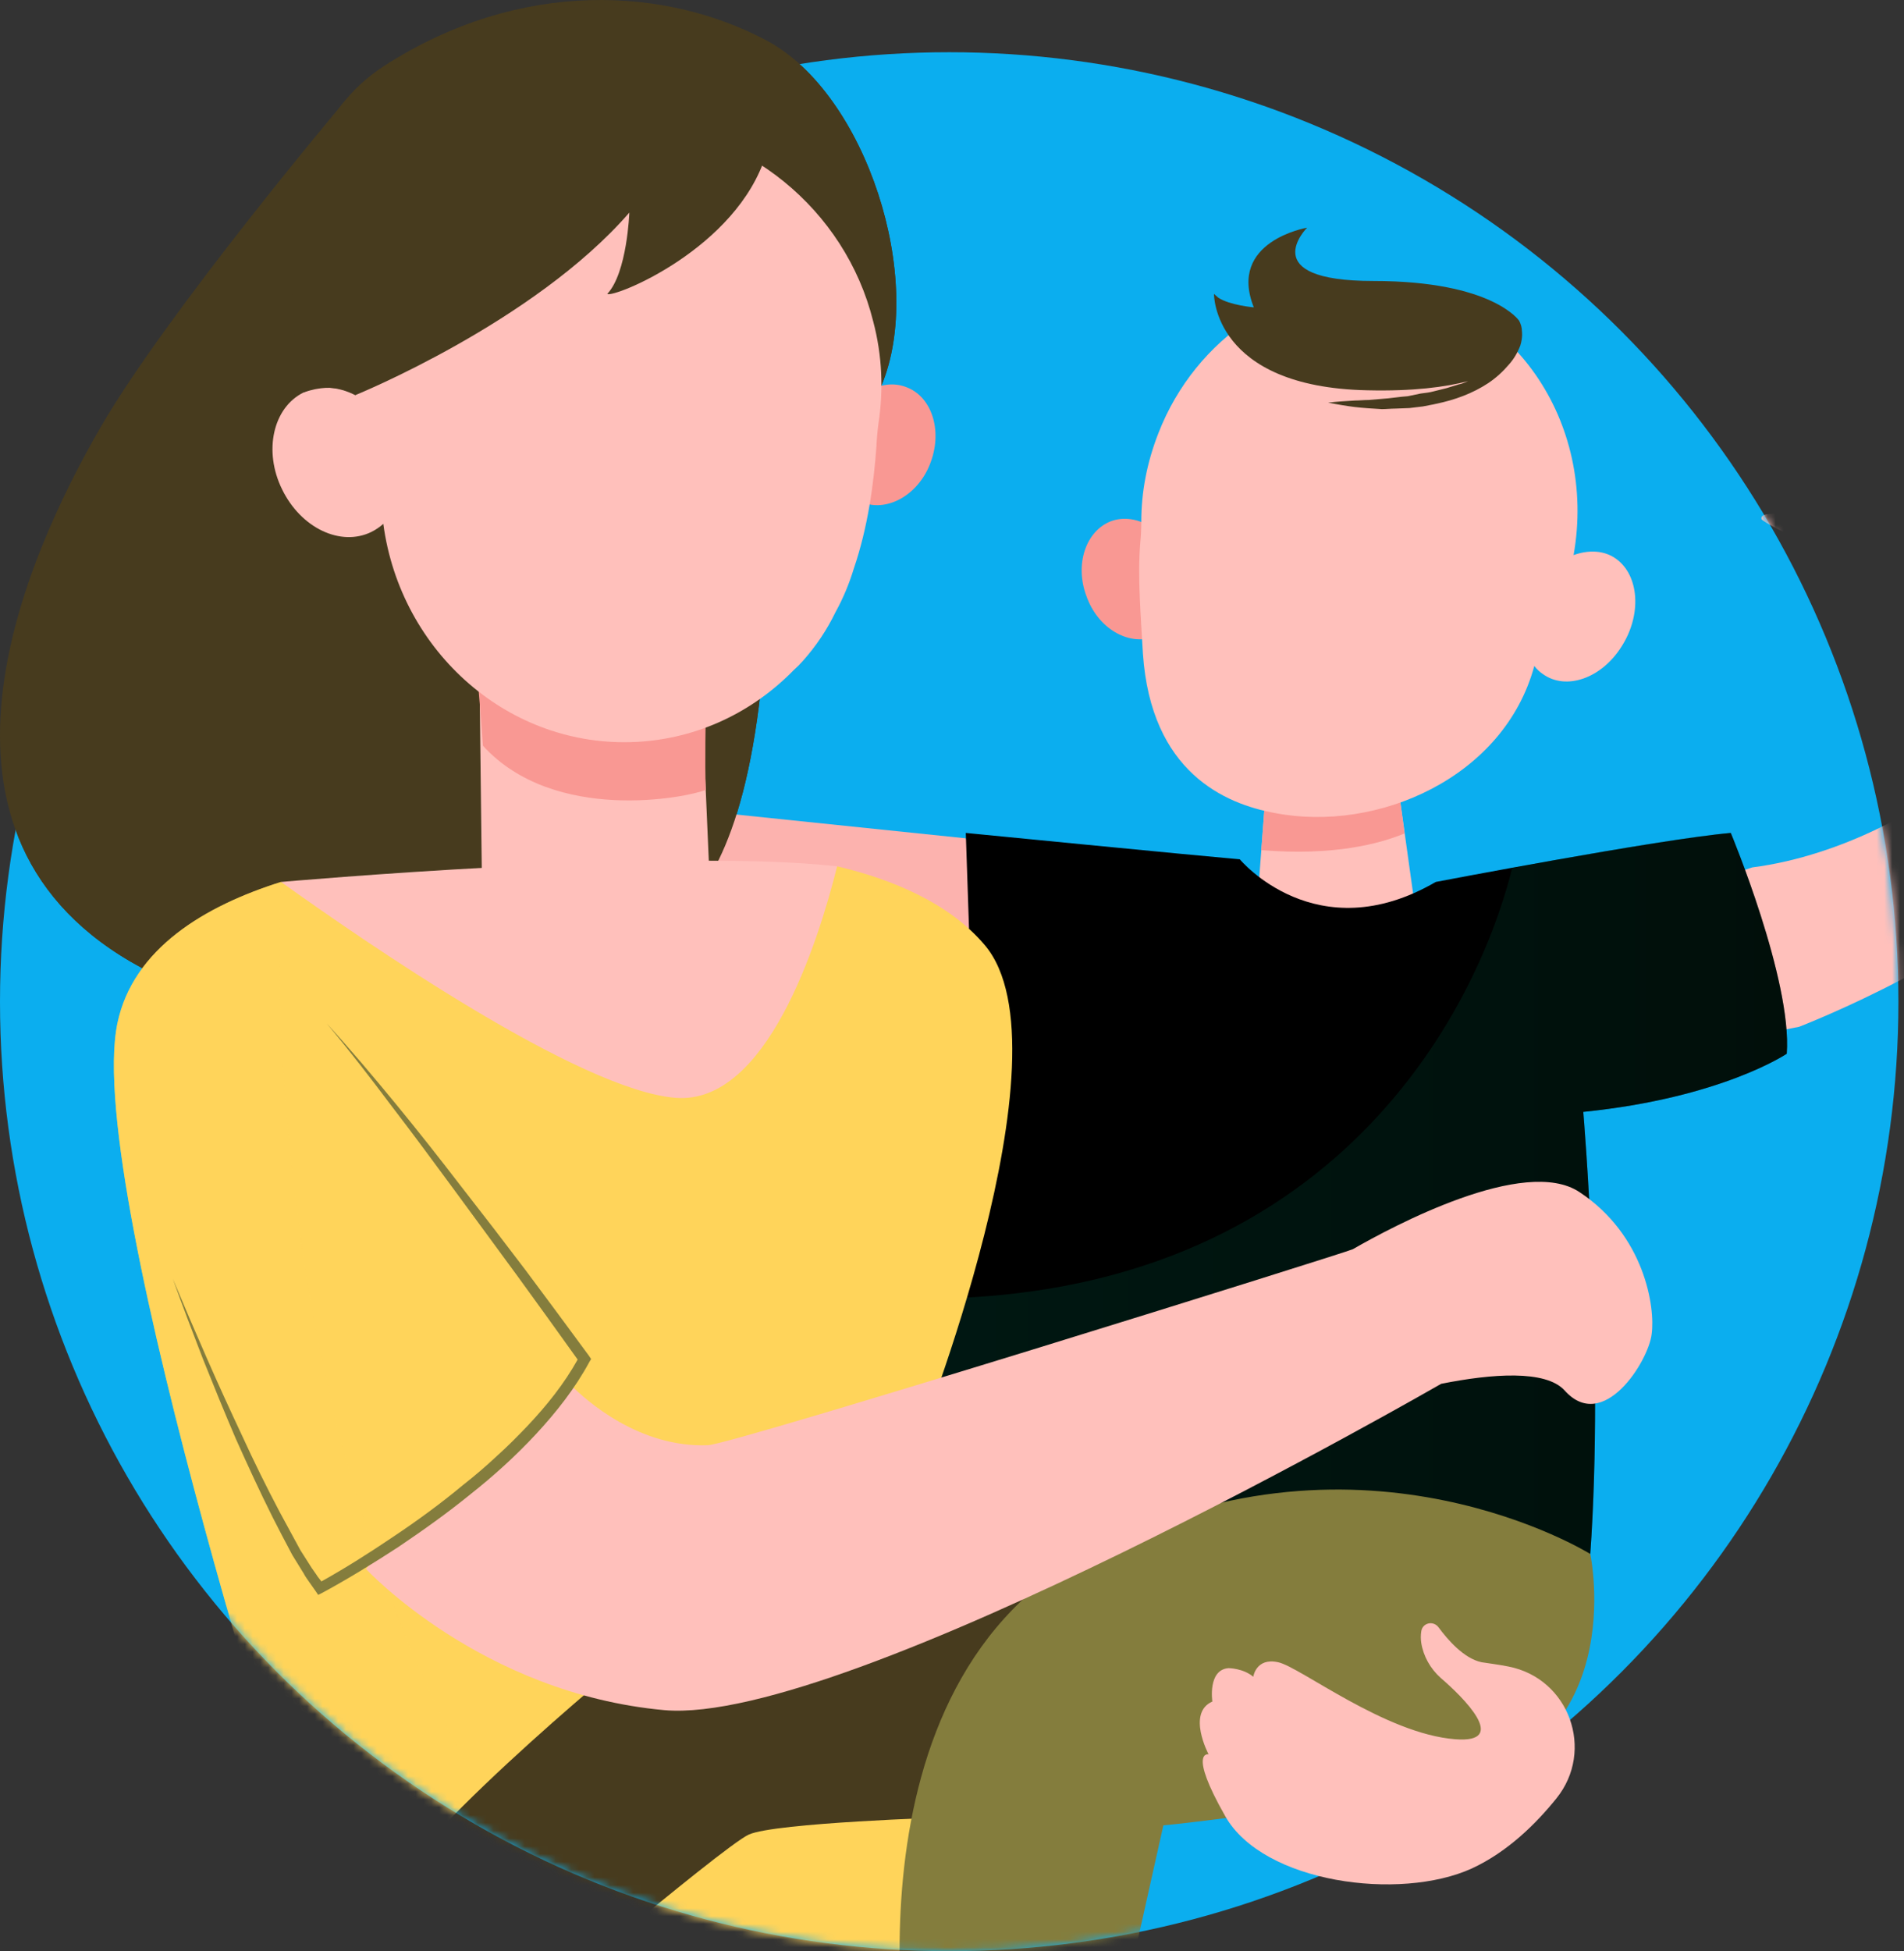
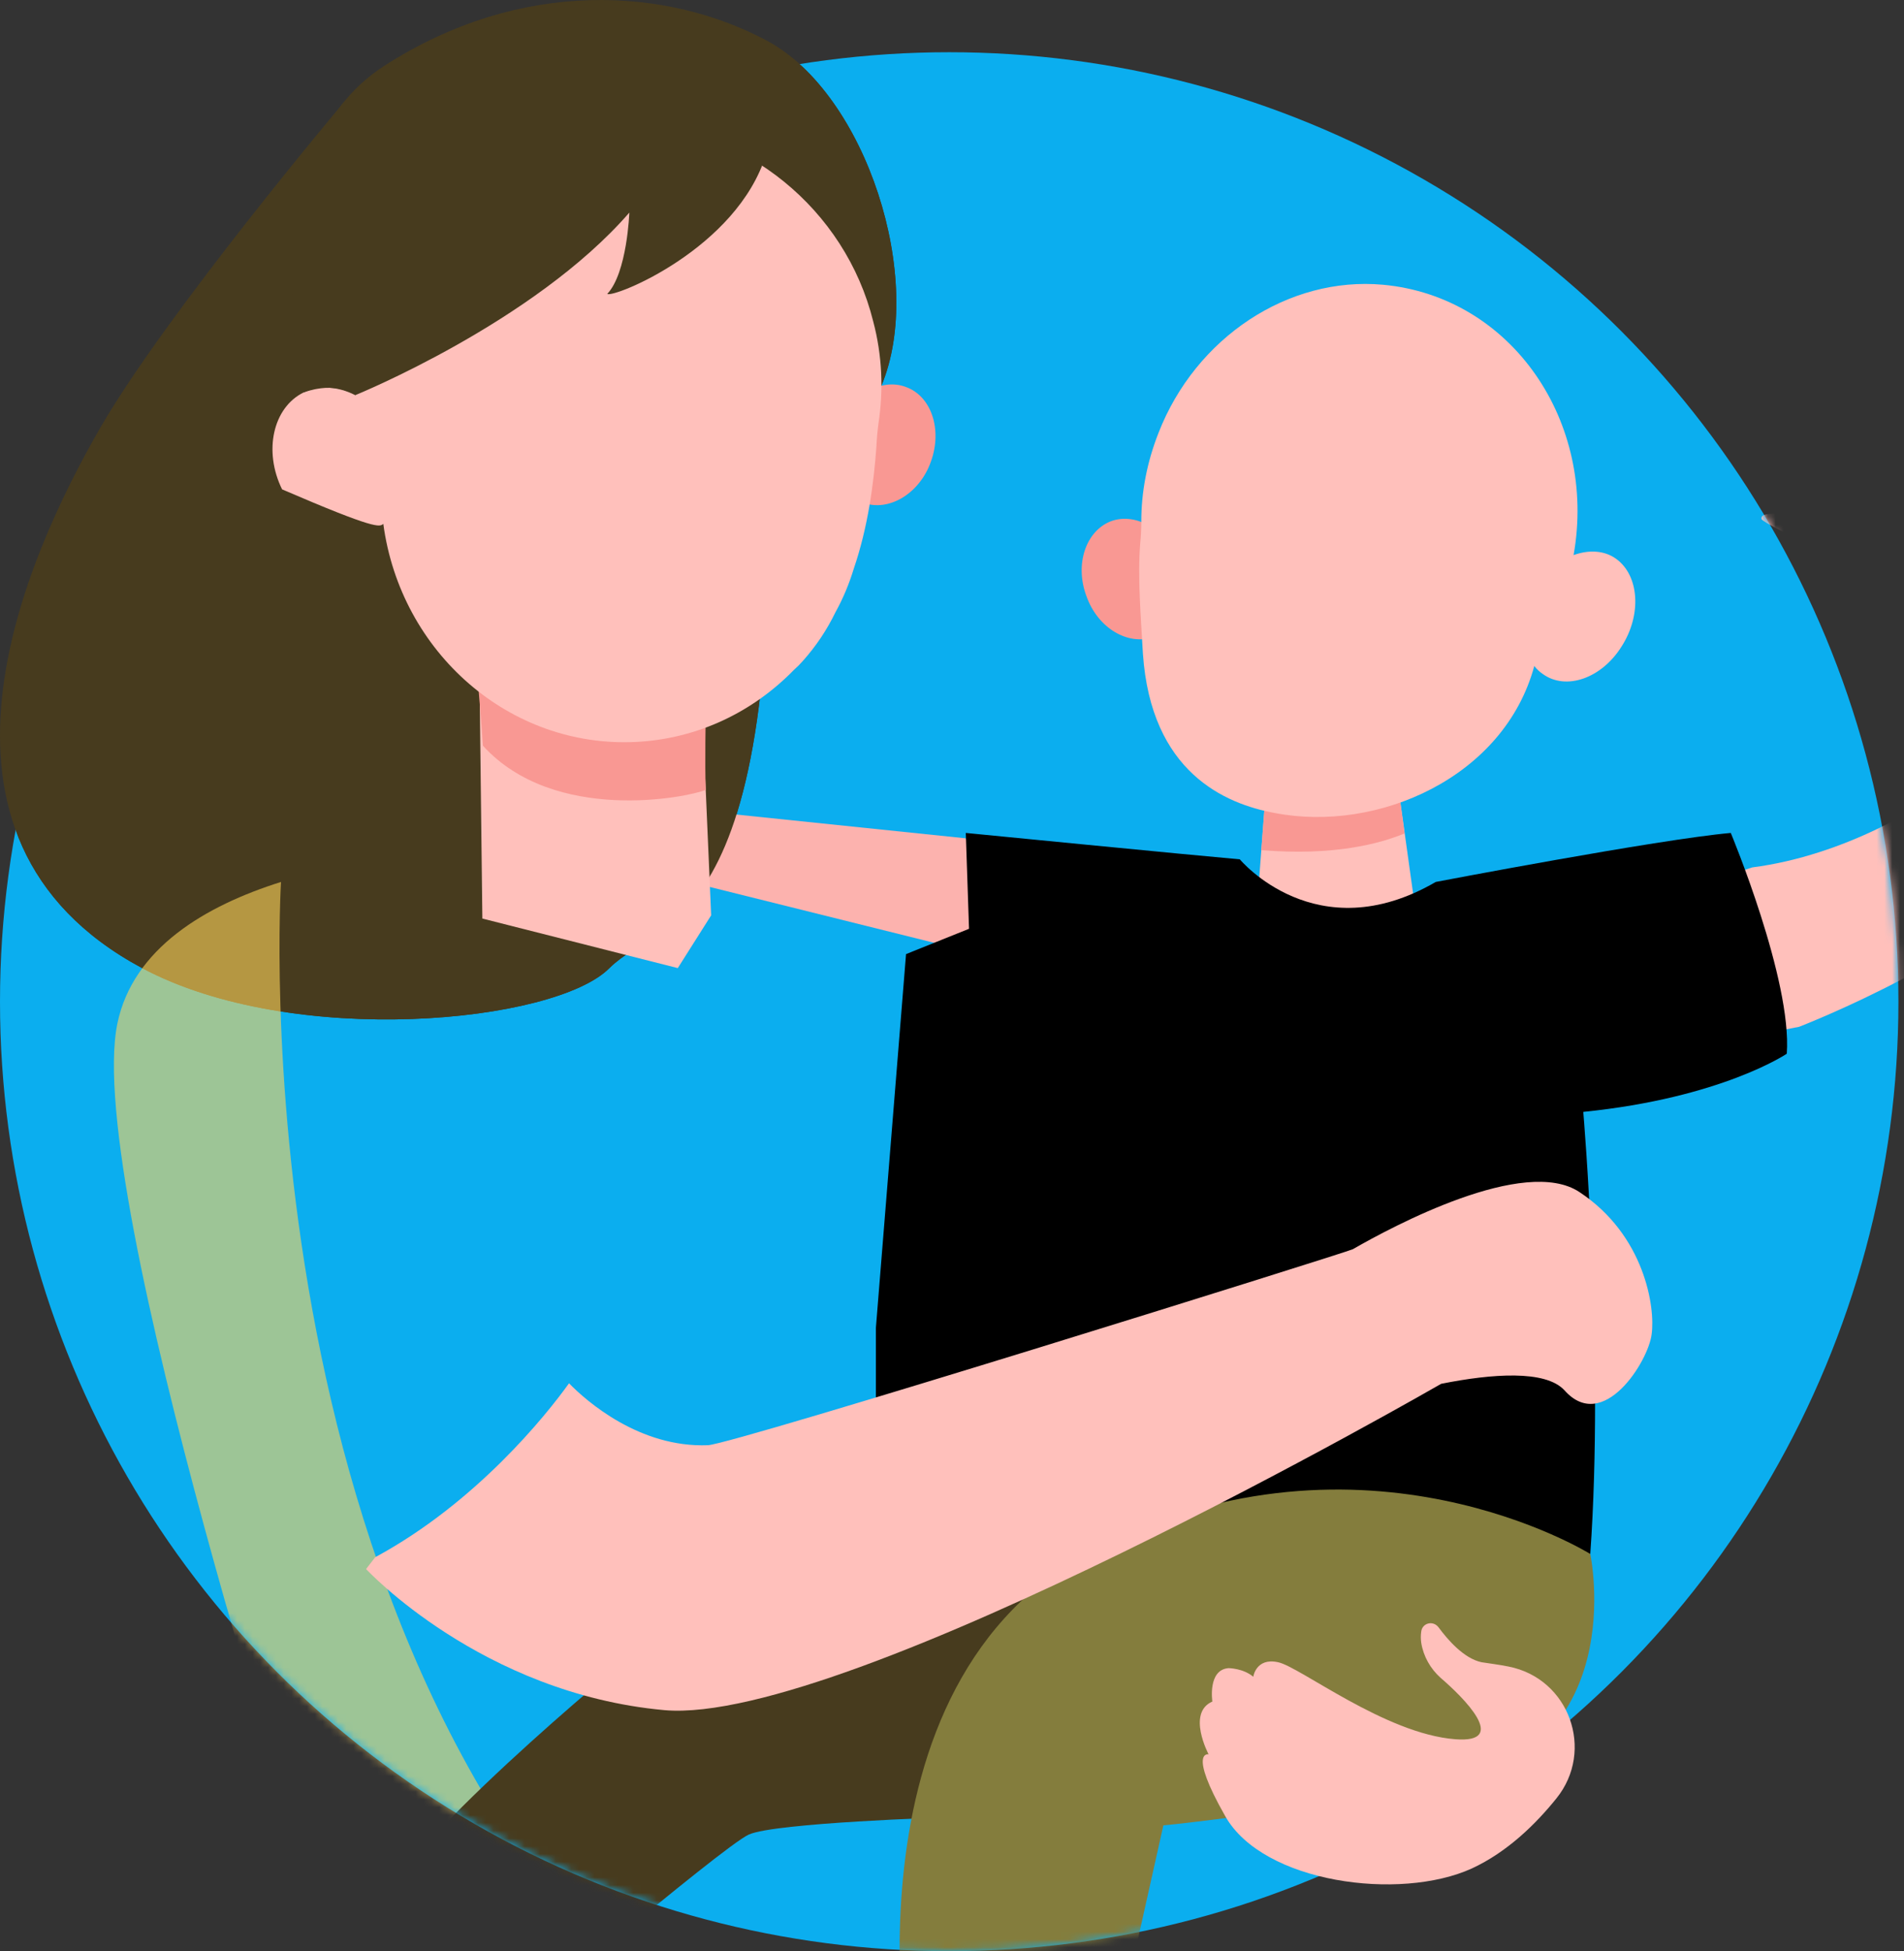
<svg xmlns="http://www.w3.org/2000/svg" width="245" height="251" viewBox="0 0 245 251" fill="none">
  <rect x="0" y="0" width="245" height="251" fill="#333333" stroke="none" />
  <circle cx="122.141" cy="128.859" r="122.141" fill="#0BAEEF" />
  <path d="M44.196 13.217C44.196 13.217 21.544 40.095 12.885 55.058C3.326 71.614 -13.023 107.774 18.288 124.538C37.754 134.929 71.42 131.604 78.417 124.538C85.483 117.542 102.177 120.382 98.437 46.607C98.437 46.607 52.648 20.768 52.163 20.56C51.678 20.422 44.196 13.217 44.196 13.217Z" fill="#473B1E" />
  <path d="M39.07 50.484C39.07 50.484 31.658 20.005 49.392 8.505C67.126 -2.925 85.898 -1.608 98.714 5.249C111.46 12.107 119.149 36.007 113.4 49.653L70.936 36.561L39.07 50.484Z" fill="#473B1E" />
  <mask id="mask0_339_2893" style="mask-type:alpha" maskUnits="userSpaceOnUse" x="0" y="6" width="245" height="245">
    <circle cx="122.141" cy="128.859" r="122.141" fill="white" />
  </mask>
  <g mask="url(#mask0_339_2893)">
    <path d="M82.92 253.106C83.197 253.106 83.543 252.898 83.613 252.552C84.028 251.097 84.721 247.148 81.188 245.209C80.98 245.07 80.703 245.209 80.495 245.486C80.357 245.763 80.357 246.04 80.565 246.178C83.682 247.98 83.058 251.374 82.643 252.621C82.574 252.829 82.712 253.106 82.92 253.106Z" fill="white" />
    <path d="M232.825 66.209C233.171 66.278 233.449 65.863 233.241 65.516C231.855 63.023 227.353 54.987 227.907 54.502C228.599 53.879 232.756 60.944 233.587 60.736C234.418 60.598 230.193 53.879 231.024 53.324C231.786 52.77 235.457 59.074 235.873 59.005C236.289 58.866 233.448 52.424 233.726 51.87C234.072 51.246 237.882 57.688 238.436 57.758C238.99 57.758 237.813 52.424 238.298 52.216C238.713 52.078 238.99 51.939 245.156 63.23L248.688 69.673L247.164 72.444L241.83 74.314C241.83 74.314 226.798 67.456 226.66 66.763C226.591 66.14 227.075 65.863 232.825 66.209Z" fill="#FFC0BB" />
    <path d="M228.669 132.641L220.01 113.383L225.482 111.582C237.397 110.058 248.134 103.408 249.797 101.399C253.26 96.965 237.051 71.335 237.051 71.335L247.441 68.217C247.441 68.217 274.804 98.42 265.522 110.543C256.17 122.596 231.509 132.086 231.509 132.086L228.669 132.641Z" fill="#FFC0BB" />
    <path d="M179.762 100.082L182.118 116.984C182.118 116.984 169.51 125.713 161.821 115.737L163.137 98.281L179.762 100.082Z" fill="#FFC0BB" />
    <path d="M151.638 72.305C153.162 76.392 151.707 80.757 148.451 81.934C145.196 83.112 141.247 80.826 139.792 76.669C138.268 72.582 139.723 68.287 142.979 67.041C146.235 65.863 150.183 68.218 151.638 72.305Z" fill="#F99893" />
    <path d="M162.306 109.364L163.137 98.281L179.763 100.082L180.732 107.217C177.546 108.533 171.658 110.126 162.306 109.364Z" fill="#F99893" />
    <path d="M147.066 84.081C146.789 79.163 146.373 74.175 146.72 69.88C146.812 68.957 146.858 68.033 146.858 67.11C146.858 63.369 147.551 59.559 149.075 55.68C153.855 43.419 165.77 35.521 177.962 36.63C194.518 38.154 205.532 54.294 202.484 71.404C204.424 70.712 206.433 70.781 207.957 71.889C210.935 74.037 211.282 79.094 208.649 83.181C206.086 87.268 201.514 88.861 198.536 86.714C198.12 86.437 197.751 86.09 197.427 85.675C193.548 100.014 177.269 107.149 164.038 104.586C157.596 103.408 148.105 99.321 147.066 84.081Z" fill="#FFC0BB" />
    <path d="M124.275 107.843L86.175 103.895L88.738 113.454L133.281 124.538L124.275 107.843Z" fill="#FCB2AE" />
-     <path d="M175.952 50.208C156.071 49.792 156.21 37.808 156.21 37.808L156.764 38.293C158.219 39.263 161.336 39.54 161.336 39.54C157.942 31.019 168.194 29.288 168.194 29.288C168.194 29.288 161.336 36.146 176.714 36.146C192.093 36.146 195.487 41.272 195.487 41.272C195.718 41.733 195.834 42.172 195.834 42.588C195.834 42.588 195.972 43.35 195.626 44.458C195.279 45.359 194.795 46.19 194.171 46.883C193.409 47.783 192.509 48.615 191.469 49.307C189.461 50.623 187.175 51.455 184.819 51.94C184.265 52.078 183.711 52.148 183.088 52.286C182.533 52.355 181.91 52.425 181.356 52.494L179.555 52.563C179 52.563 178.377 52.632 177.823 52.632C176.645 52.563 175.468 52.494 174.29 52.355C173.182 52.217 172.004 52.009 170.896 51.801C172.004 51.663 173.182 51.593 174.359 51.524C174.913 51.524 175.468 51.455 176.091 51.455C176.645 51.409 177.199 51.362 177.754 51.316C178.931 51.247 180.04 51.039 181.148 50.97L182.81 50.623C183.365 50.554 183.988 50.485 184.473 50.346L186.136 49.931L187.729 49.446C188.144 49.377 188.56 49.169 188.906 49.03C185.997 49.792 181.841 50.346 175.952 50.208Z" fill="#473B1E" />
    <path d="M44.197 13.217C44.197 13.217 21.544 40.095 12.885 55.058C3.326 71.614 -13.023 107.774 18.289 124.538C37.754 134.929 71.421 131.604 78.417 124.538C85.483 117.542 102.177 120.382 98.437 46.607C98.437 46.607 52.648 20.768 52.163 20.56C51.678 20.422 44.197 13.217 44.197 13.217Z" fill="#473B1E" />
-     <path d="M36.161 113.454C36.161 113.454 86.245 109.021 107.719 111.445C107.719 111.445 108.135 124.953 107.304 125.646C106.403 126.339 96.705 145.943 95.943 146.636C95.112 147.328 82.92 150.238 82.92 150.238C82.92 150.238 75.3 146.843 71.975 145.735C68.719 144.627 61.722 141.856 59.714 139.431C57.635 136.937 43.642 129.04 42.95 129.04C42.326 129.04 36.161 113.454 36.161 113.454Z" fill="#FFC0BB" />
    <path d="M222.711 107.15C213.36 107.982 184.75 113.454 184.75 113.454C169.372 122.39 159.535 110.545 159.535 110.545C153.924 110.06 124.275 107.15 124.275 107.15L124.691 119.481L116.586 122.737L112.707 170.812V198.244C153.508 210.089 204.631 199.906 204.631 199.906C206.432 174.552 203.731 143.034 203.731 143.034C221.534 141.232 229.916 135.552 229.916 135.552C230.608 126.062 222.711 107.15 222.711 107.15Z" fill="black" />
-     <path style="mix-blend-mode:multiply" opacity="0.3" d="M222.711 107.15C216.893 107.635 203.8 109.921 194.587 111.653C189.53 131.881 169.164 169.634 113.053 166.932L112.707 170.812V198.244C153.508 210.089 204.631 199.906 204.631 199.906C206.432 174.552 203.731 143.034 203.731 143.034C221.534 141.232 229.916 135.552 229.916 135.552C230.608 126.062 222.711 107.15 222.711 107.15Z" fill="url(#paint0_linear_339_2893)" />
-     <path d="M194.31 344.407C178.655 303.606 159.605 260.587 145.681 250.266C117.695 229.484 117.903 186.05 117.903 186.05C117.903 186.05 138.269 135.135 126.7 121.558C122.128 116.154 114.785 113.106 107.72 111.444C105.226 121.419 98.645 142.062 87.007 141.231C74.607 140.33 46.621 120.934 36.161 113.453C26.463 116.501 17.111 121.973 15.102 131.671C10.669 153.215 40.802 245.001 40.802 245.001C40.802 245.001 21.337 292.453 5.958 344.407H194.31Z" fill="#FFD45A" />
    <g style="mix-blend-mode:multiply" opacity="0.6">
      <path d="M5.958 344.408H94.281C79.595 306.794 86.869 260.866 86.869 260.866C29.996 211.059 36.161 113.454 36.161 113.454C26.463 116.502 17.111 121.975 15.102 131.673C10.669 153.216 40.802 245.002 40.802 245.002C40.802 245.002 21.337 292.454 5.958 344.408Z" fill="#FFD45A" />
    </g>
    <path d="M25.909 251.443L52.371 273.194C52.717 273.471 53.34 273.402 53.618 273.056L54.864 271.601C55.142 271.185 55.142 270.631 54.726 270.285L28.264 248.533C27.918 248.256 27.294 248.325 27.017 248.672L25.77 250.127C25.493 250.542 25.493 251.096 25.909 251.443Z" fill="white" />
    <path d="M61.376 261.074L55.695 269.871C55.003 270.91 53.687 271.395 52.994 270.772L28.471 250.613C27.848 250.129 27.502 249.159 27.848 248.12C28.125 247.081 29.026 245.834 31.45 245.141C36.161 243.755 43.85 248.743 49.599 249.089C49.83 249.089 50.015 249.159 50.154 249.297L61.376 258.511C61.999 258.995 61.999 260.104 61.376 261.074Z" fill="url(#paint1_linear_339_2893)" />
    <path d="M47.798 255.184C48.075 255.184 48.422 254.907 48.491 254.63C48.907 253.106 49.599 249.227 46.066 247.218C45.859 247.149 45.582 247.287 45.374 247.564C45.235 247.841 45.235 248.118 45.443 248.257C48.56 249.989 47.937 253.383 47.59 254.63C47.521 254.907 47.59 255.115 47.798 255.184Z" fill="white" />
    <path d="M44.404 254.075C44.682 254.144 45.028 253.867 45.097 253.521C45.513 252.066 46.206 248.187 42.673 246.178C42.465 246.039 42.188 246.247 41.98 246.455V246.524C41.841 246.732 41.841 247.078 42.049 247.147C45.166 248.949 44.543 252.343 44.197 253.59C44.058 253.867 44.197 254.075 44.404 254.075Z" fill="white" />
    <path d="M82.85 211.613C82.85 211.613 55.211 233.919 48.699 245.141C48.699 245.141 51.816 256.294 63.177 262.874C63.177 262.874 92.964 237.521 96.358 235.997C99.753 234.473 121.92 233.78 121.92 233.78C121.92 233.78 147.828 207.872 147.828 207.734C147.828 207.526 146.304 197.066 145.126 197.066C143.948 197.066 102.662 194.641 102.662 194.641L87.699 206.695L82.85 211.613Z" fill="#473B1E" />
    <path d="M204.631 199.904C204.631 199.904 210.173 225.812 184.889 229.899C159.673 233.917 149.698 234.817 149.698 234.817L140.901 274.164C140.901 274.164 128.016 273.056 117.209 268.345C117.209 268.345 106.888 216.321 141.247 199.073C175.606 181.824 204.631 199.904 204.631 199.904Z" fill="#847D3D" />
    <path d="M203.246 153.354C196.18 148.644 179.139 157.788 174.082 160.697C173.736 160.974 94.419 185.774 91.094 185.912C82.296 186.259 75.438 180.232 73.221 177.946C70.243 182.102 61.237 193.325 48.283 200.321C47.521 201.291 47.106 201.845 47.106 201.845C47.106 201.845 61.93 217.847 85.483 219.994C109.035 222.073 185.443 178.015 185.443 178.015C192.024 176.699 198.882 176.214 201.306 178.847C206.294 184.458 212.113 175.106 212.528 171.642C213.013 168.179 211.628 158.896 203.246 153.354Z" fill="#FFC0BB" />
-     <path d="M75.785 174.411C73.106 170.763 70.405 167.115 67.68 163.466C64.955 159.864 62.184 156.262 59.367 152.66C56.596 149.058 53.825 145.525 50.916 141.992C48.007 138.459 45.097 134.995 42.049 131.67C44.959 135.134 47.73 138.736 50.431 142.338C53.202 145.941 55.904 149.612 58.605 153.283C61.284 156.932 63.962 160.58 66.641 164.228C69.227 167.784 71.79 171.34 74.33 174.896C72.598 178.014 70.312 180.854 67.888 183.417C66.572 184.802 65.255 186.119 63.87 187.365C62.485 188.659 61.053 189.882 59.575 191.037C56.666 193.461 53.618 195.678 50.501 197.756C47.522 199.765 44.474 201.705 41.356 203.437L40.872 202.813C40.664 202.467 40.387 202.12 40.11 201.705C39.625 200.943 39.14 200.181 38.655 199.419L37.339 196.994L36.023 194.57C34.314 191.337 32.697 188.058 31.174 184.733C29.58 181.339 28.056 178.014 26.602 174.689C25.124 171.317 23.669 167.923 22.237 164.506C23.484 167.969 24.8 171.433 26.117 174.827C27.502 178.291 28.887 181.685 30.342 185.079C31.866 188.474 33.39 191.799 35.053 195.124L36.3 197.548L37.616 200.042C38.101 200.804 38.586 201.636 39.071 202.398C39.278 202.813 39.555 203.16 39.833 203.575L40.664 204.753L40.941 205.168L41.495 204.891C44.82 203.09 48.076 201.081 51.263 199.003C54.449 196.856 57.566 194.639 60.545 192.215C63.524 189.859 66.364 187.296 68.996 184.456C71.559 181.685 73.984 178.637 75.854 175.173L76.062 174.827L75.785 174.411Z" fill="#847D3D" />
    <path d="M61.722 89.001L62.069 118.164L87.215 124.537L91.51 117.749L90.332 90.525L64.77 81.519L61.722 89.001Z" fill="#FFC0BB" />
    <path d="M39.07 50.484C39.07 50.484 31.658 20.005 49.392 8.505C67.126 -2.925 85.899 -1.608 98.714 5.249C111.46 12.107 119.149 36.006 113.4 49.653L70.936 36.561L39.07 50.484Z" fill="#473B1E" />
    <path d="M61.168 84.428C61.168 84.428 61.722 89.554 62.138 95.927C71.351 106.041 88.531 102.577 90.817 101.607C90.678 98.352 90.817 91.84 90.817 91.84L61.168 84.428Z" fill="#F99893" />
    <path d="M107.927 54.986C106.403 59.142 107.789 63.437 111.114 64.684C114.37 65.861 118.318 63.506 119.773 59.419C121.297 55.263 119.842 50.968 116.586 49.79C113.33 48.543 109.382 50.898 107.927 54.986Z" fill="#F99893" />
-     <path d="M107.511 78.747C108.481 76.992 109.266 75.121 109.867 73.136C111.668 67.871 112.43 62.26 112.776 57.411C112.822 56.395 112.915 55.379 113.053 54.363C113.677 50.206 113.538 45.773 112.36 41.34C108.758 26.862 95.804 16.402 80.98 15.778C60.96 15.016 45.028 31.295 45.72 50.83C43.504 49.722 41.148 49.514 39.07 50.484C35.122 52.423 33.875 58.034 36.299 62.953C38.724 67.94 43.85 70.365 47.798 68.425C48.353 68.148 48.861 67.802 49.322 67.386C51.539 83.942 65.601 96.273 81.88 95.441C89.847 95.026 96.913 91.562 102.177 86.159C102.547 85.836 102.916 85.466 103.286 85.051C105.017 83.111 106.403 81.033 107.511 78.747Z" fill="#FFC0BB" />
+     <path d="M107.511 78.747C108.481 76.992 109.266 75.121 109.867 73.136C111.668 67.871 112.43 62.26 112.776 57.411C112.822 56.395 112.915 55.379 113.053 54.363C113.677 50.206 113.538 45.773 112.36 41.34C108.758 26.862 95.804 16.402 80.98 15.778C60.96 15.016 45.028 31.295 45.72 50.83C43.504 49.722 41.148 49.514 39.07 50.484C35.122 52.423 33.875 58.034 36.299 62.953C48.353 68.148 48.861 67.802 49.322 67.386C51.539 83.942 65.601 96.273 81.88 95.441C89.847 95.026 96.913 91.562 102.177 86.159C102.547 85.836 102.916 85.466 103.286 85.051C105.017 83.111 106.403 81.033 107.511 78.747Z" fill="#FFC0BB" />
    <path d="M41.426 46.329L42.188 46.191L42.742 39.61L45.721 33.444C45.721 33.444 57.289 16.958 57.705 16.542C58.12 16.196 66.987 10.862 67.541 10.585C68.026 10.307 80.426 12.386 80.426 12.386C80.426 12.386 102.247 7.675 98.575 19.867C94.835 31.99 78.971 38.363 78.14 37.809C80.703 35.107 80.98 27.348 80.98 27.348C68.719 41.48 45.721 50.832 45.721 50.832C45.721 50.832 43.296 48.961 39.07 50.485L41.426 46.329Z" fill="#473B1E" />
  </g>
  <path d="M194.102 214.384C201.929 215.908 205.255 225.19 200.267 231.356C197.704 234.542 194.032 238.214 189.391 240.361C180.109 244.587 162.513 242.231 157.664 233.642C152.815 225.121 155.517 225.675 155.517 225.675C155.517 225.675 152.677 220.341 156.002 218.887C156.002 218.887 155.378 214.799 158.08 214.592C158.08 214.592 159.95 214.592 161.267 215.7C161.267 215.7 161.613 213.206 164.453 213.83C167.224 214.384 178.238 223.043 187.244 223.736C194.31 224.29 188.283 218.332 185.373 215.839C184.057 214.661 183.157 213.068 182.88 211.336C182.81 210.851 182.81 210.366 182.88 209.881C183.018 208.773 184.404 208.426 185.096 209.327C186.274 210.92 188.352 213.345 190.638 213.83C191.469 213.968 192.716 214.107 194.102 214.384Z" fill="#FFC0BB" />
  <defs>
    <linearGradient id="paint0_linear_339_2893" x1="112.707" y1="107.15" x2="229.916" y2="107.15" gradientUnits="userSpaceOnUse">
      <stop stop-color="#00503E" />
      <stop offset="1" stop-color="#023222" />
    </linearGradient>
    <linearGradient id="paint1_linear_339_2893" x1="27.709" y1="244.864" x2="61.861" y2="244.864" gradientUnits="userSpaceOnUse">
      <stop stop-color="#FB9A2B" />
      <stop offset="1" stop-color="#E65925" />
    </linearGradient>
  </defs>
</svg>